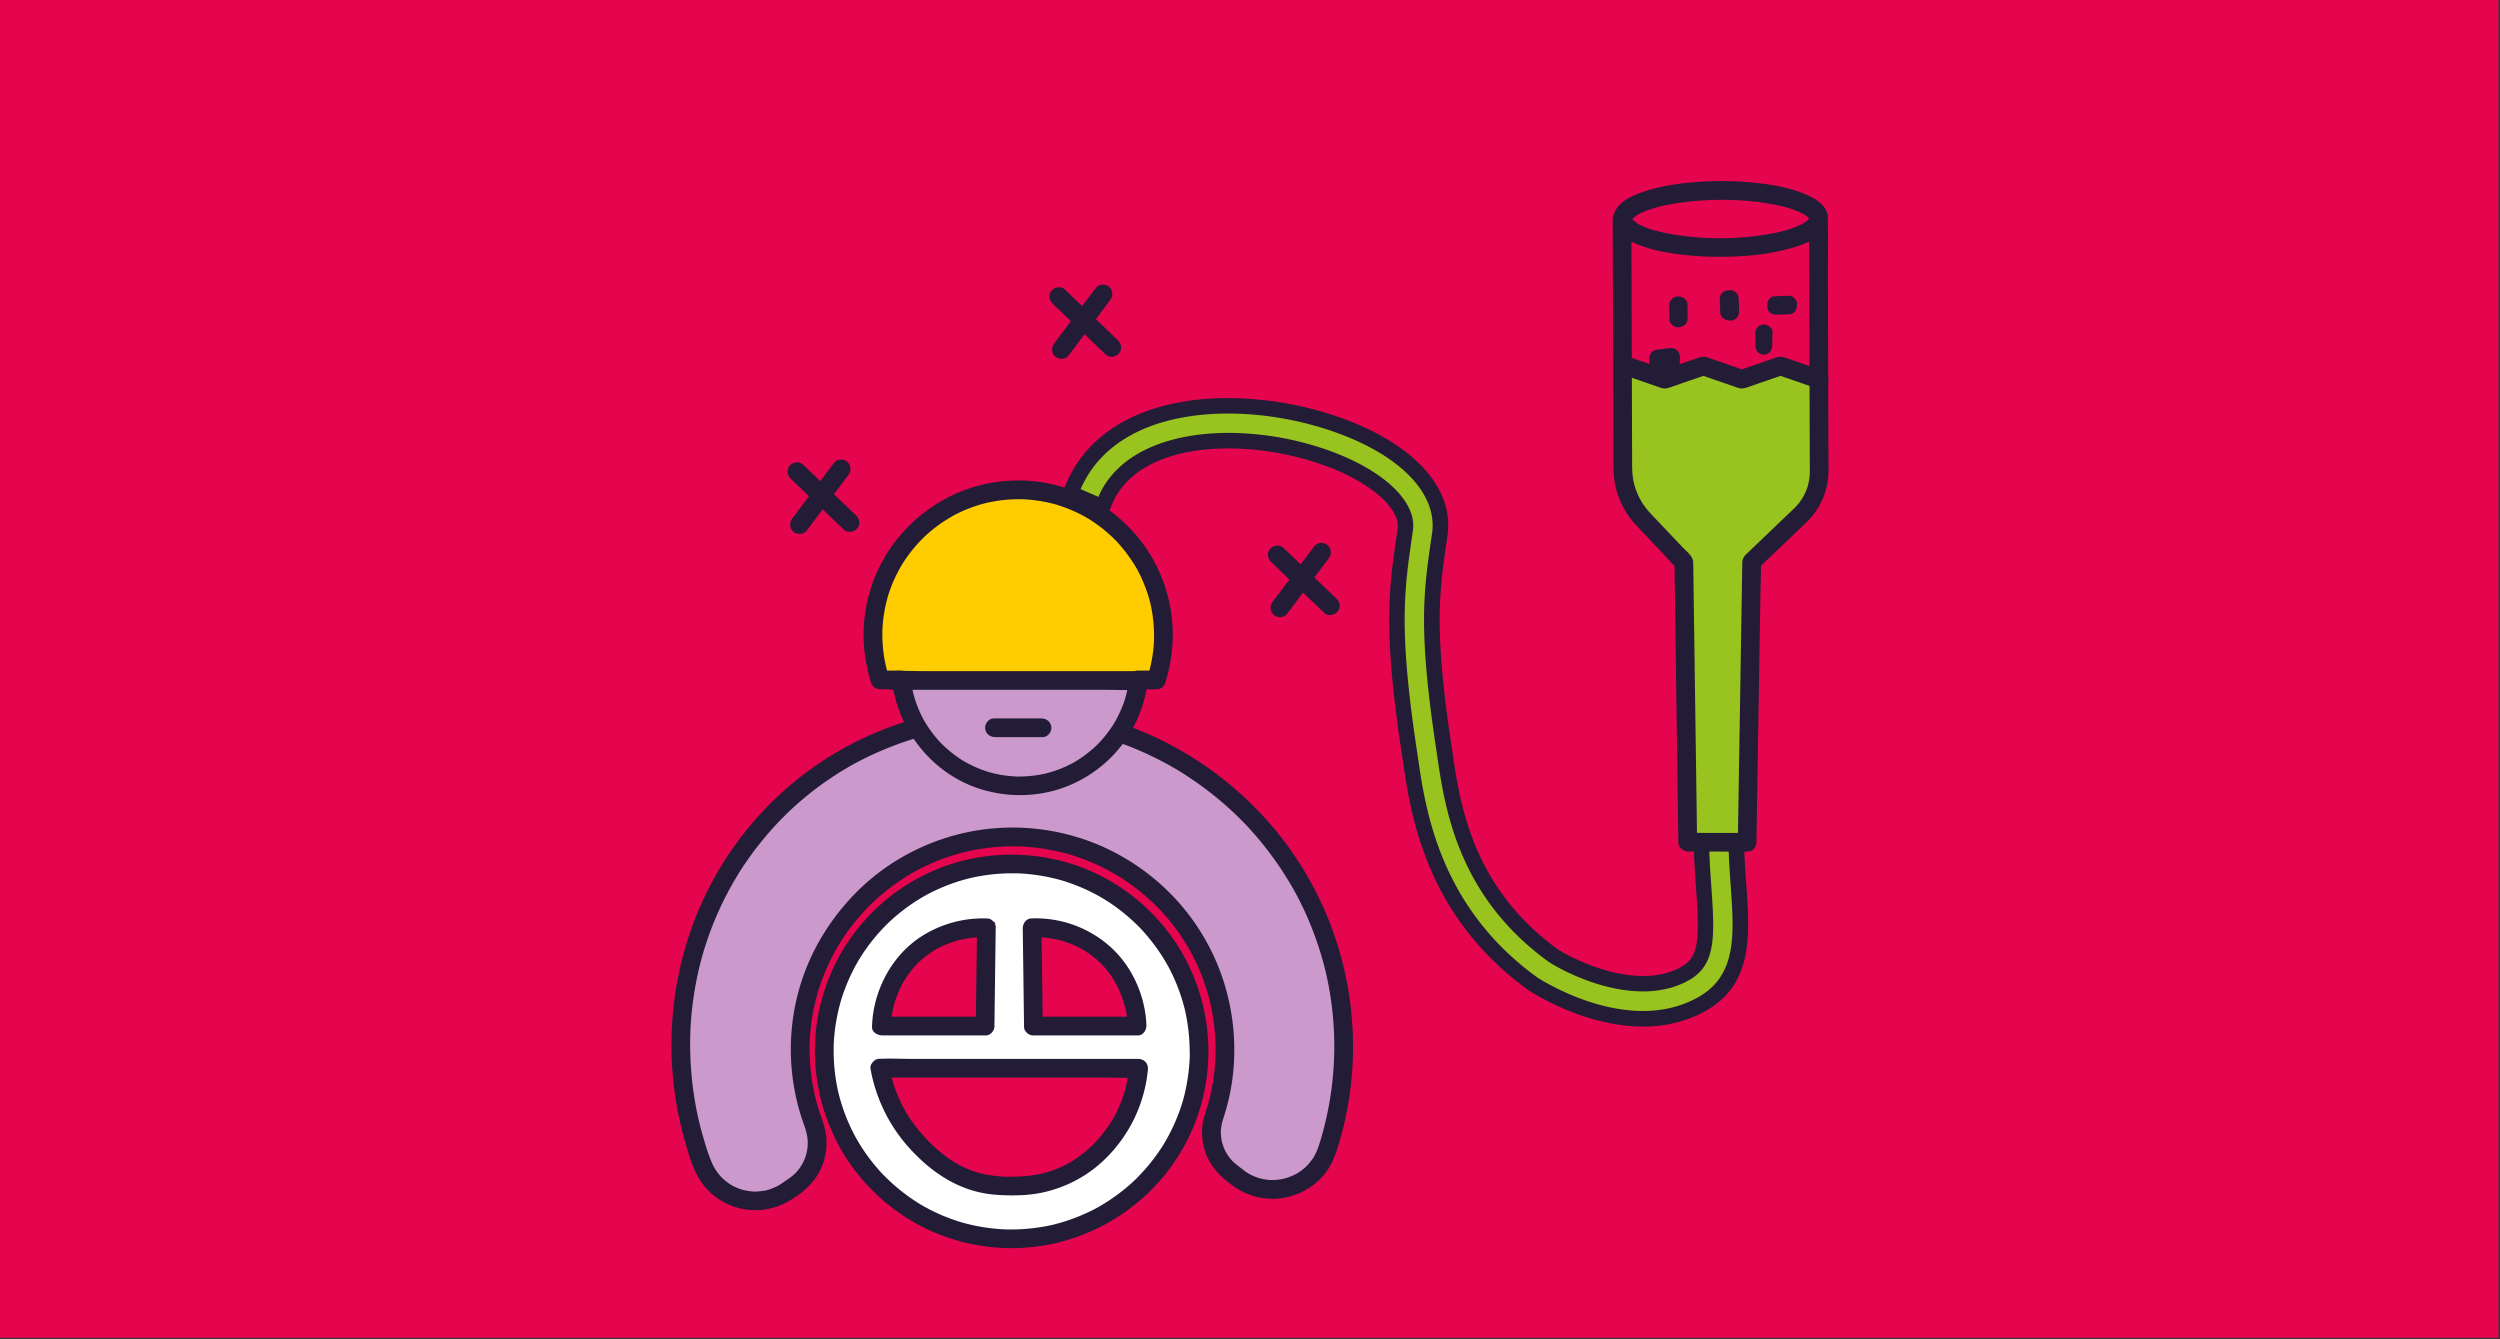
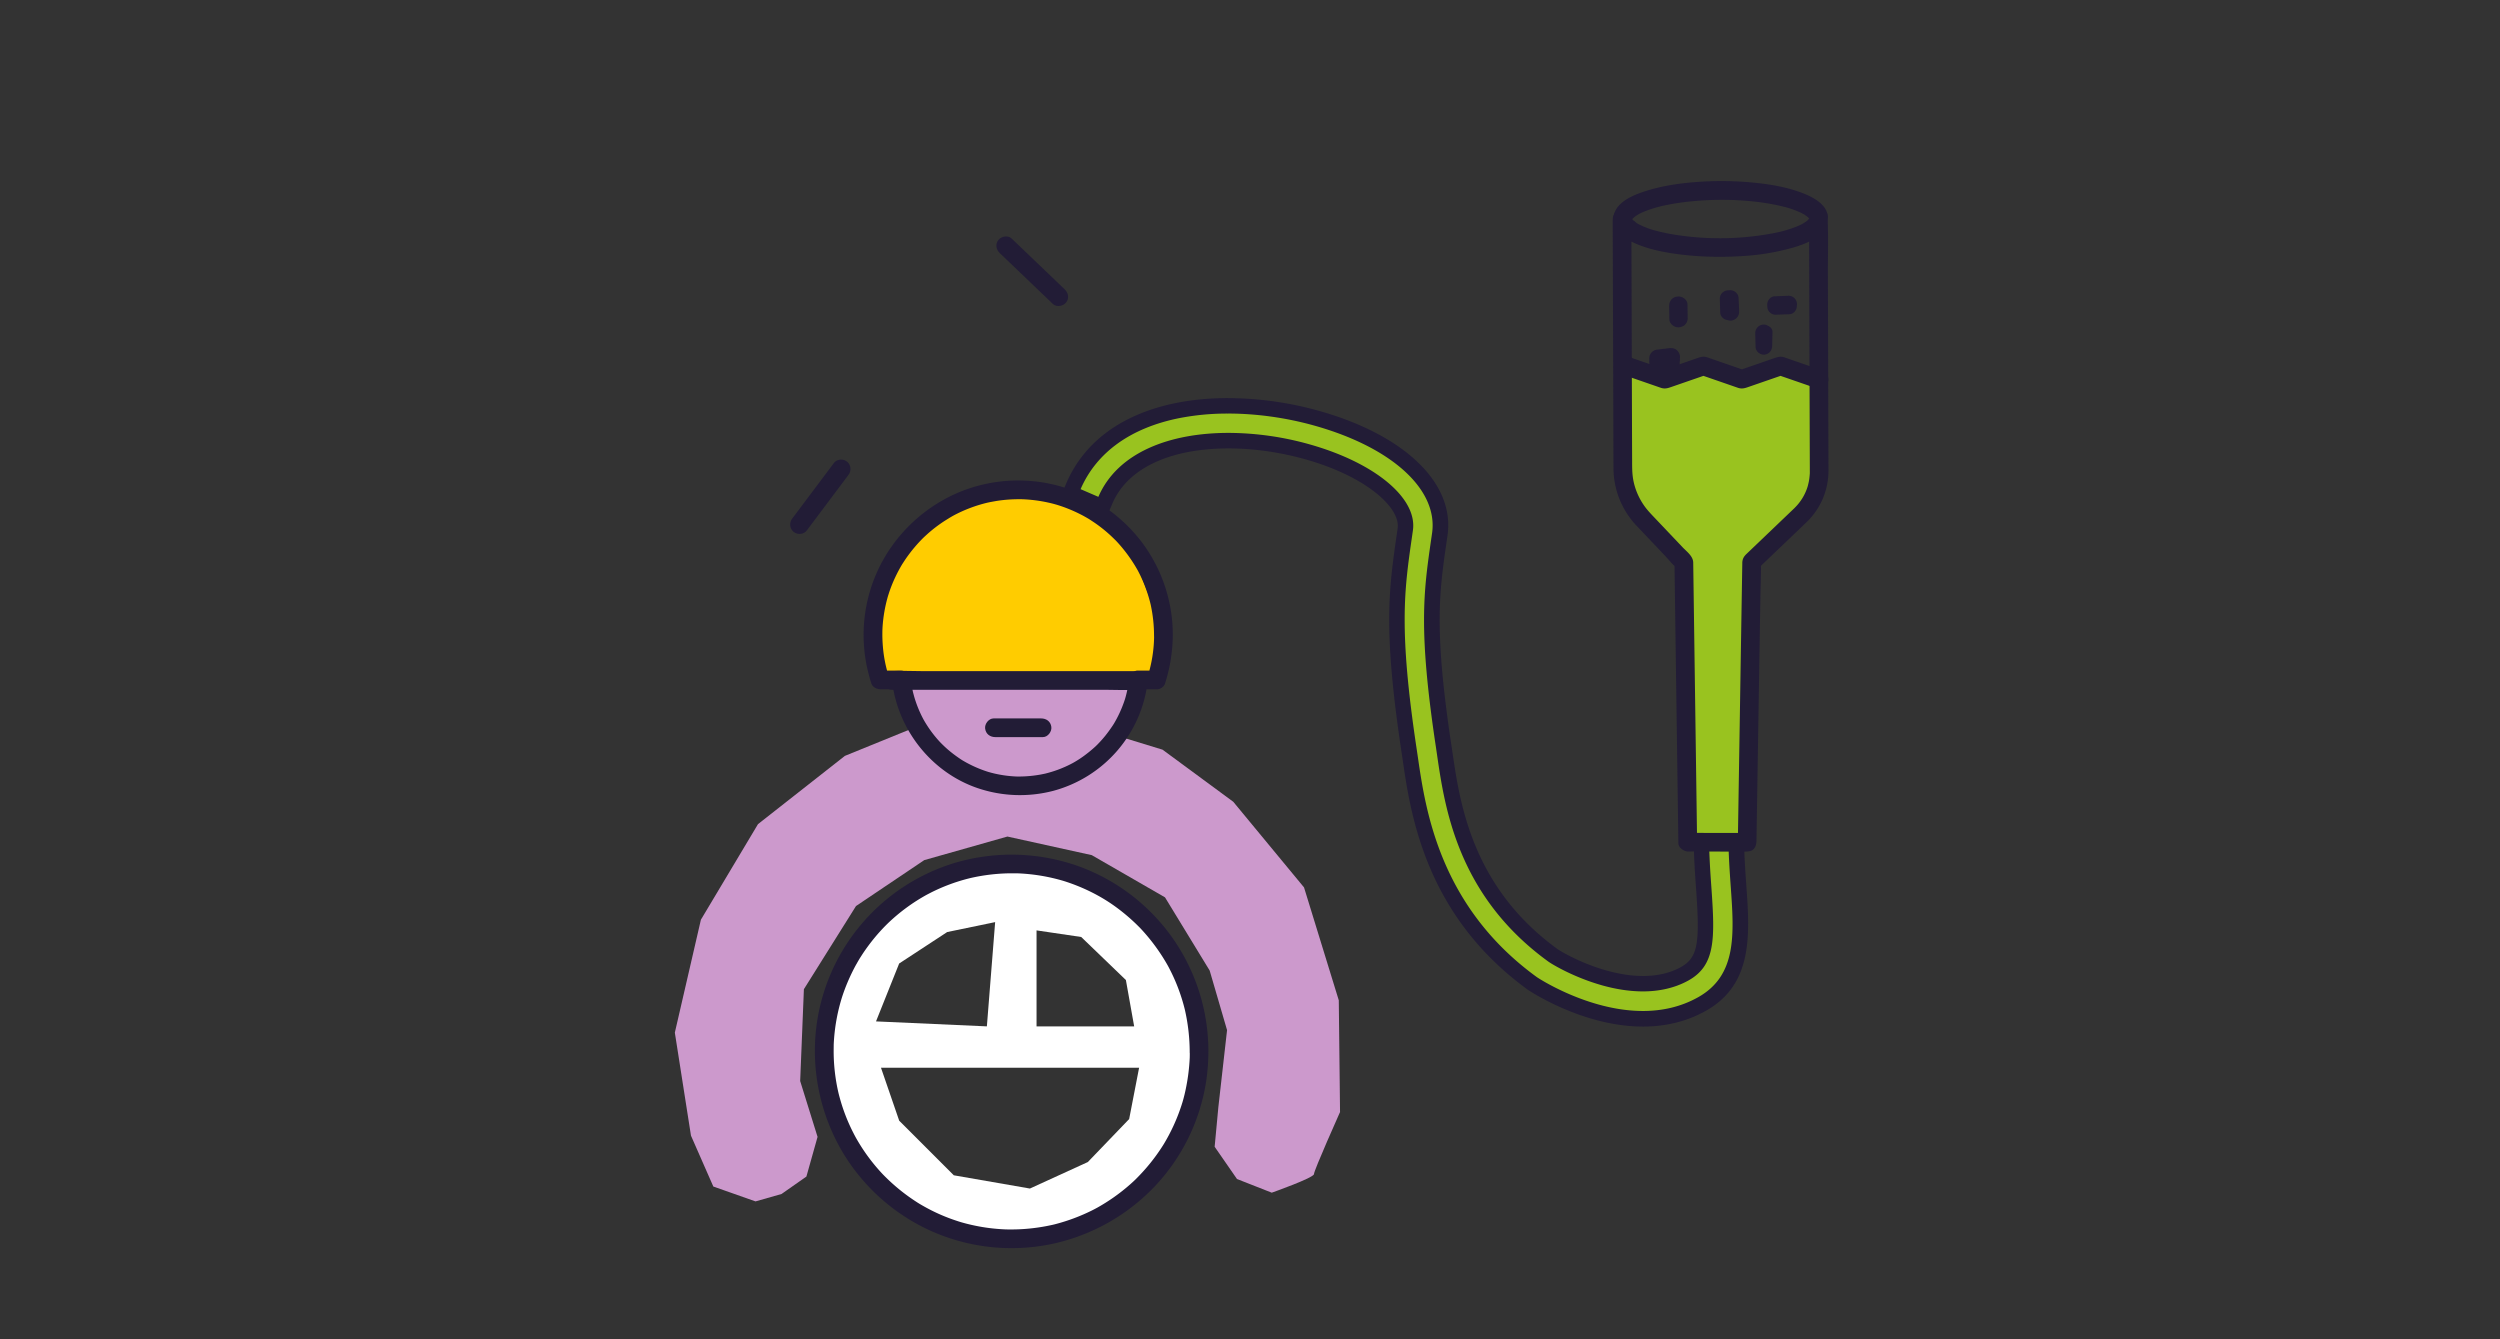
<svg xmlns="http://www.w3.org/2000/svg" id="Layer_1" viewBox="0 0 840 450">
  <rect x="0" y="0" width="840" height="450" fill="#333333" stroke="none" />
  <defs>
    <style>.cls-5{fill:#221c36}.cls-6{fill:#99c31f}</style>
  </defs>
-   <path fill="#e5054e" d="M-.5-.5h840v450H-.5z" />
  <path fill="#c9c" d="m262.61 401.17 8.34-5.84 3.75-13.34-5.84-18.76 1.25-30.86 17.51-27.94L310.55 289l27.94-7.92 28.35 6.25 24.6 14.18 15.01 24.6 5.84 20.01-2.92 25.85-1.25 13.34 7.51 10.84 11.68 4.59s14.18-5 14.18-6.25 8.76-20.85 8.76-20.85l-.42-37.53-11.68-37.94-23.77-28.77-23.77-17.51-15.01-4.59 6.25-13.76-2.08-4.17-76.72-.83 5.42 15.43-24.6 10.01-29.19 22.93-19.18 32.11-8.76 37.94 5.42 34.61 7.51 17.1 14.18 5 8.76-2.5Z" />
  <path fill="#fc0" d="M295.58 228.53h26.27l59.63.83h5.84l2.5-19.59-10.43-26.69-20.01-14.59-29.61-2.92-21.68 11.26-13.76 20.01-1.25 19.18 2.5 12.51z" />
  <path fill="#fff" d="m402.76 339.02-11.67-22.52-13.9-13.34-22.24-12.79-28.35 1.11-26.69 12.79-18.9 25.02-1.11 2.22s-3.34 30.02-3.34 31.69 10.56 26.13 10.56 26.13l22.79 21.68 28.91 6.12 28.35-6.67 21.68-18.9 15.57-25.57-1.67-26.96Zm-54.48-26.41 15.01 2.22 15.01 14.46 2.78 15.57h-32.8v-32.25Zm-46.15 11.12 16.12-10.56 16.12-3.34-2.78 35.03-37.25-1.67 7.78-19.46Zm77.28 52.26-13.9 14.46-19.46 8.9-25.57-4.45-18.35-18.35-6.12-17.79h86.73l-3.34 17.23Z" />
-   <path d="M377.63 250.08a112.44 112.44 0 0 1 18.25 8.78l.53.32a98.33 98.33 0 0 0 1.03.65 116.1 116.1 0 0 1 10.97 7.88c2.33 1.9 4.58 3.88 6.75 5.96a89.78 89.78 0 0 1 5.9 6.13 111.94 111.94 0 0 1 13.75 19.36l.41.73.4.74.59 1.12a110.9 110.9 0 0 1 8.4 21.58l.58 2.2.27 1.11.17.77a109.84 109.84 0 0 1-1.95 55.76c-.47 1.51-.94 3.02-1.64 4.44l-.46.88c-.09.16-.18.33-.28.48a21.43 21.43 0 0 1-1.16 1.57c-.4.49-.83.95-1.26 1.41-.09.09-.44.41.01 0l-.3.27c-.27.23-.54.47-.82.69-.49.39-.99.75-1.51 1.08-.26.17-.53.32-.79.48l-.09.05c.4-.22-.25.12-.33.16a20.96 20.96 0 0 1-3.94 1.44c.66-.17.2-.05.05-.02-.3.05-.6.12-.91.16-.65.1-1.31.17-1.97.21l-.92.03h-.4.02a19.46 19.46 0 0 1-4.22-.73c.57.17.1.03 0-.01-.34-.13-.69-.24-1.03-.38a20.2 20.2 0 0 1-2.26-1.09l-.14-.08c.29.17-.12-.07-.14-.09l-.6-.4c-.72-.5-1.4-1.06-2.1-1.6-.8-.62-1.59-1.23-2.32-1.94-.26-.25-.06-.05 0 0l-.44-.49a15.54 15.54 0 0 1-1.37-1.82c-.09-.14-.65-1.1-.41-.64-.35-.66-.65-1.35-.91-2.05-.13-.35-.24-.71-.35-1.06l-.13-.46c.13.51-.03-.17-.05-.27-.14-.74-.23-1.48-.28-2.23-.06-1.02-.06-.97.04-1.93.2-1.85.57-2.79 1.09-4.48a71.84 71.84 0 0 0 3.24-17.69 75.75 75.75 0 0 0-1.85-21.49 74.19 74.19 0 0 0-15.98-31.52 75.33 75.33 0 0 0-28.05-20.34c-11.11-4.59-23.28-6.44-35.25-5.35s-23.47 5.11-33.54 11.58c-9.75 6.27-17.84 14.86-23.79 24.79s-9.49 21.21-10.24 32.68a74.75 74.75 0 0 0 4.29 30.65c1.03 2.84 1.5 5.33 1.03 8.23a14.41 14.41 0 0 1-4.14 8.06c-.26.27-.04.04.02 0l-.48.43c-.51.44-1.04.84-1.59 1.23l-2.09 1.43c-.33.22-.65.45-.99.66-.14.08-.9.52-.64.38l-.14.07-.65.31a20.7 20.7 0 0 1-2.78 1.02l-.4.11c-.37.1.49-.08-.12.02-1.32.21-2.61.37-3.94.36h.14l-.54-.03a22.42 22.42 0 0 1-2.93-.46c-.14-.03-.95-.25-.66-.16l-.64-.22a21.7 21.7 0 0 1-1.87-.78l-.84-.43a3.97 3.97 0 0 1-.35-.2c-.57-.37-1.13-.76-1.66-1.18-.5-.4-.97-.83-1.44-1.27l-.1-.1c.27.28-.13-.14-.19-.21a19.04 19.04 0 0 1-1.86-2.46l-.52-.86c.3.54-.16-.35-.26-.54-1.56-3.33-2.61-7-3.61-10.54-1.05-3.7-1.85-7.34-2.49-11.16a115.36 115.36 0 0 1-1.57-19.82c0-.74.02-1.47.04-2.21l.01-.47c.02-.53-.02.4 0-.12l.05-1.25a114.32 114.32 0 0 1 1.46-13.42 108.63 108.63 0 0 1 2.99-12.93c.1-.35 0-.01-.02.05l.18-.58.32-1.01.71-2.15a110.15 110.15 0 0 1 8.99-19.77l1.06-1.8-.03.05.31-.51.63-1.01a109.07 109.07 0 0 1 14.76-18.43l.74-.74.48-.47a106.72 106.72 0 0 1 22.66-16.66l.32-.17 1.21-.64a110.17 110.17 0 0 1 20.17-8.04c1.64-.47 2.39-2.58 1.82-4.08-.66-1.71-2.43-2.29-4.08-1.82a111.66 111.66 0 0 0-32.92 15.71 111.94 111.94 0 0 0-25.52 24.77 113.36 113.36 0 0 0-16.56 31.6 117.8 117.8 0 0 0-1.62 69.33c1 3.53 2.05 7.21 3.61 10.54a22.17 22.17 0 0 0 13.06 11.75 22.28 22.28 0 0 0 17.6-1.5c4.79-2.61 9.17-6.22 11.5-11.26a21.23 21.23 0 0 0 1.87-9.97c-.2-3.72-1.75-7.08-2.81-10.59a69.09 69.09 0 0 1-2.86-19.84v-1.06l.02-.8.03-.8.07-1.2a70.7 70.7 0 0 1 2.64-15.01l.12-.42.02-.07.36-1.12a71.18 71.18 0 0 1 6.67-14.57l.31-.49a70.91 70.91 0 0 1 10.69-13.25c.44-.44.13-.13.03-.04l.42-.4.64-.59a72.93 72.93 0 0 1 13.43-9.72 70.14 70.14 0 0 1 16.42-6.42c.15-.04 1.07-.26.5-.13l1.18-.26a71.6 71.6 0 0 1 16.86-1.56c.01 0 .52.02.2 0l.51.02a71.24 71.24 0 0 1 13.1 1.85c.72.17 1.44.36 2.16.55l1 .28.43.12.22.07a71.26 71.26 0 0 1 15.77 7.09l.43.27.86.55a76.58 76.58 0 0 1 5.34 3.83 72.69 72.69 0 0 1 6.43 5.73l.41.42c.02.02.36.37.12.13l.22.23.3.32a77.04 77.04 0 0 1 4.27 5.02 71.38 71.38 0 0 1 5.91 8.98c.31.56.08.16.02.04l.21.39.62 1.19a71.5 71.5 0 0 1 5.85 16.23 69.08 69.08 0 0 1-.9 33.34c-.48 1.74-1.15 3.46-1.56 5.24-.78 3.44-.53 7.07.52 10.42 1.66 5.29 5.69 9.29 10.23 12.27a22.38 22.38 0 0 0 16.78 3.4c5.7-1.2 10.95-4.41 14.21-9.31 1.98-2.98 3.01-6.2 4.01-9.62a112.38 112.38 0 0 0 4.42-36.27 113.97 113.97 0 0 0-29.03-71.8 117.52 117.52 0 0 0-29.23-23.51 112.72 112.72 0 0 0-16.1-7.52c-1.6-.6-3.44-.02-4.17 1.6-.66 1.49 0 3.57 1.6 4.17Z" class="cls-5" />
  <path d="M394.06 213.08a51.8 51.8 0 0 0-10.97-31.63 52.64 52.64 0 0 0-27.85-18.32 51.86 51.86 0 0 0-33.88 2.64 52.8 52.8 0 0 0-24.62 22.36 51.7 51.7 0 0 0-5.49 35.73c.41 1.93.91 3.85 1.51 5.73.45 1.41 1.91 2.01 3.25 2.01h7.17l-3.45-2.83c1.88 16.34 13.21 30.8 28.88 36.08a44.18 44.18 0 0 0 25.26.88 43.24 43.24 0 0 0 31.76-36.76l-2.81 2.63h6.03c1.01 0 2.27-.89 2.58-1.86a54.79 54.79 0 0 0 2.63-16.66c0-1.65-1.88-3.06-3.45-2.83-1.84.26-2.83 1.68-2.83 3.45a46.65 46.65 0 0 1-2.12 13.48l2.58-1.86h-6.03c-1.32 0-2.66 1.35-2.81 2.63a41.13 41.13 0 0 1-1.06 5.72l-.15.56c.01-.04-.25.86-.12.44l-.14.43-.18.54a40.53 40.53 0 0 1-3.58 7.69c.31-.51-.22.34-.33.5a47.26 47.26 0 0 1-2.48 3.4c-.56.69-1.14 1.36-1.74 2.01l-.87.91-.5.49c-.16.16-.13.13.09-.08l-.31.29a45.06 45.06 0 0 1-4.24 3.43 36.38 36.38 0 0 1-3.32 2.09c-.54.31-.11.06 0 0l-.88.46a39.27 39.27 0 0 1-8.27 3.07c-.55.14.75-.16-.16.04l-1.42.29a41.04 41.04 0 0 1-7.21.68h-.83a39.71 39.71 0 0 1-8.68-1.28l-1.11-.31c.64.19-.27-.09-.32-.11l-.54-.18a40.45 40.45 0 0 1-7.57-3.5c-.47-.28.61.39-.15-.09l-.47-.3a45.28 45.28 0 0 1-3.4-2.48 37.42 37.42 0 0 1-2.91-2.61l-.4-.4c-.26-.26-.26-.27-.02-.01l-.29-.31a39.55 39.55 0 0 1-5.39-7.32l-.21-.37-.26-.5a39.43 39.43 0 0 1-2.87-7.27l-.37-1.39c.16.62 0 0-.03-.16l-.21-.99a42.8 42.8 0 0 1-.48-3.18c-.21-1.82-1.72-2.83-3.45-2.83h-7.17l3.25 2.01a44.44 44.44 0 0 1-1.99-9.95 49.72 49.72 0 0 1-.18-5.18c0-.16.03-.87 0-.36l.05-1.03a48.68 48.68 0 0 1 1.66-9.92c.04-.16.29-.98.12-.45l.3-.94a45.7 45.7 0 0 1 2.16-5.47 49.17 49.17 0 0 1 2.28-4.3c.3-.51-.16.24.16-.26.38-.58.75-1.16 1.14-1.73a49.83 49.83 0 0 1 6.11-7.26c-.39.38.06-.05.21-.19l.81-.74a46.86 46.86 0 0 1 6.15-4.68l1.53-.95.84-.49.36-.2.11-.06a47.73 47.73 0 0 1 11.26-4.26l.98-.21 1.98-.36a48.5 48.5 0 0 1 8.16-.6c.35 0 .69 0 1.04.02l.36.02a48.7 48.7 0 0 1 9.95 1.57l.96.27-.1-.03.54.17a48.85 48.85 0 0 1 8.97 3.87l.84.48.49.29.59.38.92.61a46.67 46.67 0 0 1 6.03 4.81c.44.41.86.83 1.29 1.25l.29.29c-.09-.09-.41-.44 0 0l.66.71a50.73 50.73 0 0 1 6.59 9.18l.32.61.38.75a48.52 48.52 0 0 1 3.42 9.2c.03.11.25 1 .18.69l.15.7a49.57 49.57 0 0 1 1.04 10.11c0 1.65 1.87 3.06 3.45 2.83 1.83-.26 2.84-1.68 2.83-3.45Z" class="cls-5" />
-   <path d="M299.99 231.77h71.56c3.28 0 6.62.19 9.89 0h.14c1.65 0 3.06-1.88 2.83-3.45-.26-1.83-1.68-2.83-3.45-2.83H309.4c-3.28 0-6.62-.19-9.89 0h-.14c-1.65 0-3.06 1.88-2.83 3.45.26 1.83 1.68 2.83 3.45 2.83ZM334.46 247.67h15.96c1.65 0 3.06-1.88 2.83-3.45-.26-1.83-1.68-2.83-3.45-2.83h-15.96c-1.65 0-3.06 1.88-2.83 3.45.26 1.83 1.68 2.83 3.45 2.83ZM353.77 102.13l15.58 14.92 2.24 2.14c1.23 1.18 3.44.76 4.44-.49 1.14-1.43.75-3.25-.49-4.44l-15.58-14.92-2.24-2.14c-1.23-1.18-3.44-.76-4.44.49-1.14 1.43-.75 3.25.49 4.44Z" class="cls-5" />
-   <path d="m368.15 96.79-12.23 16.31-1.76 2.34c-1.02 1.36-.87 3.35.49 4.44s3.41.88 4.44-.49l12.23-16.31 1.76-2.34c1.02-1.36.87-3.35-.49-4.44s-3.41-.88-4.44.49ZM427.19 188.93l15.58 14.92 2.24 2.14c1.23 1.18 3.44.76 4.44-.49 1.14-1.43.75-3.25-.49-4.44l-15.58-14.92-2.24-2.14c-1.23-1.18-3.44-.76-4.44.49-1.14 1.43-.75 3.25.49 4.44Z" class="cls-5" />
-   <path d="m441.57 183.59-12.23 16.31-1.76 2.34c-1.02 1.36-.87 3.35.49 4.44s3.41.88 4.44-.49l12.23-16.31 1.76-2.34c1.02-1.36.87-3.35-.49-4.44s-3.41-.88-4.44.49ZM265.78 160.96l15.58 14.92 2.24 2.14c1.23 1.18 3.44.76 4.44-.49 1.14-1.43.75-3.25-.49-4.44l-15.58-14.92-2.24-2.14c-1.23-1.18-3.44-.76-4.44.49-1.14 1.43-.75 3.25.49 4.44Z" class="cls-5" />
+   <path d="M299.99 231.77h71.56c3.28 0 6.62.19 9.89 0h.14c1.65 0 3.06-1.88 2.83-3.45-.26-1.83-1.68-2.83-3.45-2.83H309.4c-3.28 0-6.62-.19-9.89 0h-.14c-1.65 0-3.06 1.88-2.83 3.45.26 1.83 1.68 2.83 3.45 2.83ZM334.46 247.67h15.96c1.65 0 3.06-1.88 2.83-3.45-.26-1.83-1.68-2.83-3.45-2.83h-15.96c-1.65 0-3.06 1.88-2.83 3.45.26 1.83 1.68 2.83 3.45 2.83ZM353.77 102.13c1.23 1.18 3.44.76 4.44-.49 1.14-1.43.75-3.25-.49-4.44l-15.58-14.92-2.24-2.14c-1.23-1.18-3.44-.76-4.44.49-1.14 1.43-.75 3.25.49 4.44Z" class="cls-5" />
  <path d="m280.16 155.61-12.23 16.31-1.76 2.34c-1.02 1.36-.87 3.35.49 4.44s3.41.88 4.44-.49l12.23-16.31 1.76-2.34c1.02-1.36.87-3.35-.49-4.44s-3.41-.88-4.44.49ZM399.77 353.56l-.01 1.19-.01.59c.01-.54 0-.03 0 .07a66.59 66.59 0 0 1-1.73 12.29c-.18.74-.37 1.47-.58 2.2l-.17.58c-.13.4-.25.81-.39 1.21a62.8 62.8 0 0 1-5.88 12.78c.31-.51-.21.33-.31.49l-.6.93a63.46 63.46 0 0 1-7.32 9.14l-.77.79-.39.39-.2.2a3.3 3.3 0 0 0-.2.19l-.5.47-.92.83a64.05 64.05 0 0 1-11.38 8.03c.61-.34-.33.17-.48.25l-.99.51a63.85 63.85 0 0 1-12.21 4.59l-.55.14-.28.07c.39-.1-.19.04-.28.06l-.56.12-1.26.26a63.27 63.27 0 0 1-12.17 1.17l-1.19-.01-.59-.01c.63.02-.32-.01-.36-.02a62.47 62.47 0 0 1-14.77-2.46c-.4-.13-.81-.25-1.21-.39a60.43 60.43 0 0 1-10.87-4.76 60 60 0 0 1-1.92-1.11c.55.33-.37-.23-.49-.31l-1.04-.68a63.32 63.32 0 0 1-9.02-7.25l-.79-.77c-.11-.11-.95-.97-.49-.49a62.36 62.36 0 0 1-9.61-13.11c.34.61-.17-.33-.25-.48l-.57-1.12a61.17 61.17 0 0 1-4.19-10.85l-.3-1.09-.14-.55-.07-.28a62.14 62.14 0 0 1-1.65-14.55l.01-1.19c0-.08.02-.69 0-.33l.01-.33a62.43 62.43 0 0 1 2.9-16.26 64.87 64.87 0 0 1 3.6-8.65c.34-.66.68-1.32 1.04-1.96l.55-.97.35-.6.22-.37.15-.24.3-.47.6-.93a65.84 65.84 0 0 1 4.2-5.64c1-1.2 2.05-2.36 3.13-3.48l.77-.78.4-.39a62.52 62.52 0 0 1 13.11-9.62c-.6.33.3-.16.48-.25l.99-.51a62.08 62.08 0 0 1 12.35-4.62l.56-.14a62.84 62.84 0 0 1 14.55-1.65l1.19.01c.08 0 .69.02.33 0l.47.02a63.02 63.02 0 0 1 14.87 2.5c.47.14-.43-.13.04.01.4.13.81.25 1.21.39a62.5 62.5 0 0 1 10.72 4.72 56.57 56.57 0 0 1 7.38 4.92 64.97 64.97 0 0 1 5.2 4.52l.78.77.39.39c.42.42-.15-.17.1.1a64.56 64.56 0 0 1 9.51 13c-.33-.6.16.3.25.48l.63 1.24a61.68 61.68 0 0 1 4.64 12.66 64.5 64.5 0 0 1 1.65 14.4c0 1.65 1.87 3.06 3.45 2.83 1.83-.26 2.84-1.68 2.83-3.45a66.27 66.27 0 0 0-12.28-38.11 66.26 66.26 0 0 0-31.1-23.69 67.13 67.13 0 0 0-41.15-1.41 66.24 66.24 0 0 0-32.74 21.61 66 66 0 0 0-14.76 36.69 66.94 66.94 0 0 0 9.49 39.71 66.44 66.44 0 0 0 29.28 25.83 66.25 66.25 0 0 0 40.17 4.51 66.91 66.91 0 0 0 35.02-19.41 65.97 65.97 0 0 0 17.31-35.29 70 70 0 0 0 .76-10.43c0-1.65-1.88-3.06-3.45-2.83-1.83.26-2.83 1.68-2.83 3.45Z" class="cls-5" />
-   <path d="M330.67 341.61h-34.85l3.45 2.83c-.04 1.16-.02.46.01-.04a34.63 34.63 0 0 1 1.15-6.92c.06-.22.39-1.33.15-.55a36.94 36.94 0 0 1 2.7-6.49c.23-.42.46-.84.71-1.25a31.96 31.96 0 0 1 2.58-3.54 25.87 25.87 0 0 1 4.92-4.65 26.15 26.15 0 0 1 5.86-3.43 36.35 36.35 0 0 1 4.31-1.54l.82-.22a41.27 41.27 0 0 1 5.76-.87c.67-.04 1.34-.07 2.02-.08h.78c.84 0-.71-.03-.13 0l-2.63-2.81-.43 33.01c-.02 1.66 1.89 3.06 3.45 2.83 1.85-.27 2.81-1.68 2.83-3.45l.43-33.01c.02-1.24-1.36-2.76-2.63-2.81a38.34 38.34 0 0 0-22.38 6.04c-7.98 5.18-13.34 13.47-15.55 22.65a37.48 37.48 0 0 0-1 7.75c-.06 1.82 1.93 2.83 3.45 2.83h34.85c1.65 0 3.06-1.88 2.83-3.45-.26-1.83-1.68-2.83-3.45-2.83ZM347.52 347.89h34.85c1.79 0 2.88-1.88 2.83-3.45a38.55 38.55 0 0 0-5-17.39c-4.97-8.94-13.74-15.18-23.64-17.51a37.57 37.57 0 0 0-10.08-.94c-1.81.07-2.86 1.83-2.83 3.45l.43 33.01c.02 1.65 1.86 3.06 3.45 2.83 1.81-.26 2.86-1.68 2.83-3.45l-.43-33.01-2.83 3.45 1.12-.02h.79c.26 0 .37-.11-.33-.01.19-.03.42.02.61.03a35.27 35.27 0 0 1 7.32 1.17l.69.19c.53.15-.69-.24.21.07.58.2 1.15.39 1.72.6 2.1.8 4.24 1.87 5.88 2.96a29.14 29.14 0 0 1 9.44 9.93l.29.5c.48.82-.29-.58.15.26.21.41.43.82.63 1.24a37 37 0 0 1 1.95 4.99l.32 1.1c.07.25.51 1.56.17.65.47 1.26.56 2.84.71 4.17.08.78.14 1.56.17 2.34l2.83-3.45h-34.85c-1.65 0-3.06 1.88-2.83 3.45.26 1.83 1.68 2.83 3.45 2.83ZM295.94 362.08h76.21c3.5 0 7.06.18 10.56 0h.15l-3.42-3.65a48.24 48.24 0 0 1-1.28 7.33l-.38 1.38c.18-.62-.11.34-.12.37l-.39 1.18a41.55 41.55 0 0 1-7.68 13.37 39.31 39.31 0 0 1-10.38 8.71c-.09.05-.91.5-.24.14l-.61.32a35.59 35.59 0 0 1-6.53 2.61l-1.13.32-.67.17c.84-.22.14-.03-.06.01-2.81.62-5.67.93-8.55 1.01a97.8 97.8 0 0 1-3.83 0c.9.01-.3-.01-.51-.03l-1.12-.07a36.58 36.58 0 0 1-7.9-1.39c.73.21-.48-.16-.67-.23a36.34 36.34 0 0 1-4.19-1.75l-1.26-.65-.76-.43a39.24 39.24 0 0 1-3.17-2.11 52.08 52.08 0 0 1-11.82-12.24 39.9 39.9 0 0 1-3.92-6.94 50.43 50.43 0 0 1-2.43-6.55l-.39-1.37-.17-.65c-.2-.77-.35-1.56-.49-2.34-.3-1.62-1.66-3.09-3.45-2.83-1.57.23-3.16 1.71-2.83 3.45a53.85 53.85 0 0 0 11.87 25.21c6.65 7.72 14.93 14.06 25.05 16.26 3.57.78 7.23.96 10.88.96 2.73 0 5.46-.17 8.16-.62a43.02 43.02 0 0 0 23.43-12.18 48.23 48.23 0 0 0 13.79-29.42c.21-2.18-1.3-3.65-3.42-3.65H306.06c-3.5 0-7.06-.19-10.56 0h-.15c-1.65 0-3.06 1.88-2.83 3.45.26 1.83 1.68 2.83 3.45 2.83Z" class="cls-5" />
  <path d="M552.01 342.3c-19.58 0-37-11.74-37.16-11.86-33.54-24.33-38.39-57.56-41-75.41l-.39-2.64c-6.16-40.84-4.26-54.04-1.63-72.3l.32-2.26c1.33-9.32-12.48-20.26-32.83-26.01a99.23 99.23 0 0 0-26.54-3.76c-20.81 0-35.88 7.26-41.36 19.92l-1.03 2.39-10.75-4.65 1.03-2.39c5.69-13.15 17.81-21.93 35.04-25.39a85.97 85.97 0 0 1 16.88-1.58c9.83 0 20.18 1.45 29.92 4.2 27.33 7.72 43.52 23 41.25 38.94l-.33 2.27c-2.49 17.27-4.28 29.75 1.62 68.9l.39 2.68c2.53 17.28 6.75 46.19 36.29 67.62 1.02.74 8.12 5.04 17.26 7.61a48.4 48.4 0 0 0 13.05 1.94c5.37 0 10.12-1.15 14.11-3.41 7.3-4.12 7.52-11.1 6.29-28.55-.38-5.34-.8-11.35-.8-17.75v-2.6h11.71v2.6c0 5.98.39 11.51.77 16.86 1.15 16.22 2.23 31.48-12.2 39.63-5.86 3.32-12.56 5-19.91 5Z" class="cls-6" />
  <path d="M412.59 138.95c9.51 0 19.59 1.39 29.21 4.1 26 7.34 41.46 21.5 39.38 36.07l-.33 2.27c-2.52 17.49-4.34 30.13 1.62 69.65l.39 2.67c2.58 17.68 6.91 47.28 37.34 69.35 1.3.95 8.62 5.34 18.09 8.01 3.93 1.11 8.74 2.04 13.76 2.04s10.5-.98 15.39-3.74c9-5.09 8.79-14.13 7.6-31-.37-5.27-.8-11.25-.8-17.57h6.51c0 6.09.4 11.69.78 17.11 1.13 15.98 2.11 29.77-10.89 37.12-6 3.39-12.4 4.66-18.62 4.66-18.49 0-35.42-11.21-35.63-11.37-32.65-23.69-37.4-56.21-39.95-73.68l-.39-2.64c-6.1-40.47-4.23-53.51-1.63-71.55l.32-2.26c1.54-10.8-12.73-22.68-34.7-28.88a101.54 101.54 0 0 0-27.24-3.86c-19.52 0-37.22 6.4-43.75 21.49l-5.97-2.58c5.34-12.33 16.8-20.59 33.16-23.87a83.89 83.89 0 0 1 16.37-1.53m0-5.2c-6.15 0-12 .55-17.39 1.63-18.1 3.64-30.87 12.94-36.91 26.91l-2.07 4.78 4.78 2.07 5.97 2.58 4.78 2.07 2.07-4.78c5.05-11.66 19.25-18.35 38.97-18.35 8.4 0 17.34 1.27 25.83 3.67 20.62 5.82 31.94 16.34 30.97 23.14l-.32 2.26c-2.66 18.48-4.58 31.84 1.64 73.07l.39 2.63c2.66 18.22 7.62 52.15 42.05 77.13.17.12 18.27 12.36 38.69 12.36 7.8 0 14.93-1.8 21.19-5.34 15.86-8.96 14.67-25.77 13.52-42.02-.38-5.35-.77-10.85-.77-16.74v-5.2h-16.92v5.2c0 6.49.43 12.55.81 17.9 1.25 17.66.77 22.89-4.97 26.13-3.6 2.04-7.92 3.07-12.83 3.07-3.84 0-8-.62-12.35-1.85-8.77-2.47-15.48-6.52-16.44-7.21-28.65-20.79-32.78-49.02-35.24-65.89l-.4-2.68c-5.85-38.78-4.08-51.1-1.62-68.15l.33-2.27c1.28-8.93-2.46-17.69-10.79-25.32-7.61-6.97-18.78-12.67-32.32-16.49a114.42 114.42 0 0 0-30.62-4.3Z" class="cls-5" />
  <path d="M545.91 137.2c1.25.42.42 29.61.42 29.61l19.6 20.43.42 31.69-.83 60.04 6.25 3.34.17 3.05h9.54l-.12-2.21 5.84-2.5-.42-62.13 2.08-32.52s9.59-6.67 10.01-7.92c.42-1.25 11.68-16.26 11.68-16.26l.42-35.44-12.09-4.59-12.93 4.17-12.09-3.75-15.85 2.92-12.93-3.34s-.42 15.01.83 15.43Z" class="cls-6" />
  <path d="M614 71.8c-.94-3.52-4.99-5.61-8.09-6.83-4.98-1.96-10.37-2.93-15.67-3.5-6.77-.73-13.64-.82-20.43-.3-5.77.44-11.61 1.32-17.12 3.11-3.72 1.21-8.8 3.24-10.25 7.28-.58 1.6-.04 3.44 1.6 4.17 1.47.66 3.59.01 4.17-1.6.03-.07.33-.67.32-.69.13.18-.53.71-.12.24l.27-.33c.06-.07.29-.24.31-.33-.1.39-.56.48-.12.14.32-.25.64-.5.98-.73.27-.18.54-.34.82-.51.61-.38-.69.34-.02.01l.58-.29c.93-.45 1.89-.83 2.87-1.17s1.89-.62 2.85-.88l.84-.22c.06-.02 1.01-.25.33-.09a83.5 83.5 0 0 1 10.29-1.64c6.06-.59 12.12-.66 18.11-.19 2.78.22 5.55.55 8.3 1.04a74.1 74.1 0 0 1 5.35 1.18 18.67 18.67 0 0 1 1.06.31c1.09.35 2.17.74 3.21 1.2.46.2.91.42 1.36.66l.53.29c.58.3-.51-.37-.04-.02.33.24.67.46.99.72l.37.32c.61.52-.33-.45-.04-.05.07.1.48.77.56.78-.42-.07-.33-.83-.18-.29.04.16.11.31.15.46.42 1.6 2.63 2.45 4.08 1.82 1.71-.74 2.27-2.36 1.82-4.08Z" class="cls-5" />
  <path d="m613.54 72.71-.06-.07c-.8-.98-2.43-1.72-3.67-1.07a3.7 3.7 0 0 0-1.92 1.88c-.23.52.54-.65 0-.01-.09.11-.51.48-.52.61 0-.04.63-.54.25-.24l-.44.37c-.51.4-1.06.73-1.61 1.07-.4.25.08-.17.21-.11-.05-.02-.51.26-.57.29-.41.2-.82.38-1.23.56a39.54 39.54 0 0 1-5.23 1.73l-.57.14c-.95.25.63-.13-.34.08l-1.52.33a96.47 96.47 0 0 1-34.54.43 66.24 66.24 0 0 1-6.21-1.39c-.58-.16-.13-.04-.01 0l-.76-.24a25.59 25.59 0 0 1-4.49-1.89c-.17-.09-.36-.18-.52-.3.04.03.62.43.21.12-.17-.13-1.33-1.18-1.46-1.15.21-.04.54.65.16.15l-.18-.22c-.08-.1-.15-.24-.24-.34-.29-.31.23.33.21.4.02-.06-.21-.55-.26-.63l-.02-.06c.14.63.18.79.12.47a1.5 1.5 0 0 0-.03-.35c-.43-2.6-3.37-3.85-5.38-2.02-.8.72-1.04 1.61-1.05 2.67v3.16c.04 8.77.06 17.55.09 26.32l.11 34.52c.02 6.47.03 12.95.06 19.42a28.27 28.27 0 0 0 7.64 19.19l9.74 10.27c1.19 1.25 2.32 2.73 3.64 3.84.53.45-.46-2.14-.51-1.29v.67l.1 7.37.41 29.52.48 34.36a14620.33 14620.33 0 0 1 .3 21.95c.02 1.5 1.35 2.45 2.63 2.81.65.18 1.54.05 2.23.06l2.75.03h2.17c3.51 0 7.02.02 10.53.01 1.3 0 2.65.13 3.92-.21 1.44-.39 1.99-1.96 2.01-3.25l.15-9.34.36-22.54.44-27.17.38-23.5c.06-3.81.25-7.65.18-11.46v-.16l-.26 1.59.02-.05-1.01 1.26c5.48-5.24 10.96-10.46 16.43-15.71a24.02 24.02 0 0 0 7.51-17.82l-.02-6.14a25172 25172 0 0 1-.08-27.48l-.1-32c-.02-5.85.18-11.75-.05-17.6v-.26c0-1.65-1.87-3.06-3.45-2.83-1.83.26-2.84 1.68-2.83 3.45l.04 12.4.08 27.63a8510857.38 8510857.38 0 0 0 .14 43.55v.52a30.05 30.05 0 0 1-.19 1.93c-.06.44-.14.88-.24 1.31l-.19.81a8.54 8.54 0 0 1-.14.5 17.05 17.05 0 0 1-4.3 7.05c-.7.77.44-.41-.02.03l-8.02 7.67-8.14 7.78c-.95.91-1.42 1.71-1.45 3.06v.28l-.03 1.7-.3 18.51-.46 28.89-.45 28.12-.25 15.91-.01.74 2.01-3.25c1.21-.33.69-.19 0-.18H578.64c-2.33 0-4.66 0-6.99-.02l-2.68-.02-1.46-.02c-.16 0-.76-.02-.07 0s.28.03.15 0l2.63 2.81-.15-10.99-.36-25.8-.41-29.47-.31-22.29-.07-5.04c-.03-2.15-2.17-3.68-3.53-5.11l-9.29-9.79c-1.09-1.15-2.2-2.29-3.17-3.55-2.28-3-3.79-6.58-4.29-10.19-.27-1.95-.24-3.89-.25-5.85l-.03-8.17-.08-26.52-.09-28.69-.05-17.06v-.83l-.68 2.28.07-.07-2.16 1.17-2.28-.68.07.07-1.17-2.16c.19 3.87 3.99 6.34 7.15 7.77 4.82 2.18 10.23 3.2 15.45 3.85 6.79.84 13.7.99 20.52.56a78.58 78.58 0 0 0 17.63-2.94c4.03-1.22 9.08-3.15 10.98-7.25l-1.75 1.66.08-.04-3.67-1.07.06.07a3.23 3.23 0 0 0 4.41.67c1.33-.98 1.75-3.09.67-4.41Z" class="cls-5" />
  <path d="m545.16 125.84 11.55 4 1.39.48c1.23.4 2.17.15 3.29-.24l6.59-2.28 5.49-1.9-2.41-.06 11.55 4 1.39.48c1.23.4 2.17.15 3.29-.24l6.59-2.28 5.49-1.9-2.41-.06 12.95 4.48c1.61.56 3.43.05 4.17-1.6.65-1.46.02-3.61-1.6-4.17l-11.55-4-1.39-.48c-1.23-.4-2.17-.15-3.29.24l-6.59 2.28-5.49 1.9 2.41.06-11.55-4-1.39-.48c-1.23-.4-2.17-.15-3.29.24l-6.59 2.28-5.49 1.9 2.41.06-12.95-4.48c-1.61-.56-3.43-.05-4.17 1.6-.65 1.46-.02 3.61 1.6 4.17ZM560.83 102.84l.08 4.48c.03 1.49 1.72 2.84 3.2 2.63 1.73-.25 2.59-1.56 2.63-3.2l.1-4.48-5.85.57c.03 1.49.05 2.99.09 4.48s1.72 2.85 3.21 2.64c1.72-.25 2.61-1.56 2.64-3.21l.06-4.48-5.79.57c.04 1.49.09 2.98.12 4.48s1.69 2.8 3.15 2.59c1.65-.24 2.62-1.53 2.59-3.15-.03-1.49-.04-2.99-.06-4.48-.02-1.52-1.71-2.82-3.18-2.61-1.72.25-2.57 1.54-2.61 3.18l-.12 4.48 5.84-.57-.08-4.48c-.03-1.54-1.72-2.85-3.21-2.64-1.73.25-2.61 1.56-2.64 3.21l-.08 4.48 5.83-.57-.1-4.48c-.04-1.49-1.71-2.84-3.19-2.62-1.67.24-2.65 1.55-2.62 3.19ZM584.36 104.54l-.2-4.48c-.06-1.43-1.41-2.52-2.76-2.56-1.27-.04-2.87.95-2.92 2.38l-.15 4.48 5.63.18-.2-4.48c-.06-1.4-1.38-2.47-2.71-2.51-1.25-.04-2.82.93-2.87 2.33l-.15 4.48 5.52.18-.2-4.48c-.06-1.44-1.6-2.68-3.02-2.48-1.55.22-2.54 1.47-2.48 3.02l.15 4.48c.05 1.39 1.38 2.45 2.68 2.49s2.78-.92 2.84-2.31l.2-4.47-5.58-.18.15 4.48c.05 1.41 1.41 2.49 2.73 2.54 1.27.04 2.83-.94 2.89-2.35l.2-4.47-5.68-.18.15 4.48c.05 1.49 1.68 2.81 3.16 2.6a2.96 2.96 0 0 0 2.6-3.16ZM600.74 99.38l-4.48.18c-1.38.05-2.43 1.37-2.47 2.66s.92 2.76 2.29 2.82l4.48.18.18-5.48-4.48.19c-1.36.06-2.44 1.36-2.46 2.66-.02 1.23.9 2.76 2.29 2.81l4.48.16.18-5.43-4.48.2c-1.5.06-2.64 1.58-2.44 2.97a2.78 2.78 0 0 0 2.97 2.44l4.48-.16c1.35-.05 2.43-1.36 2.45-2.64s-.89-2.73-2.27-2.79l-4.48-.2-.18 5.46 4.48-.17c1.38-.05 2.43-1.37 2.47-2.66s-.92-2.76-2.29-2.82l-4.48-.18-.18 5.48 4.48-.18c1.49-.06 2.69-1.6 2.48-3.02a2.82 2.82 0 0 0-3.02-2.48ZM589.82 112.14l.1 4.48c.04 1.49 1.63 2.69 3.03 2.49 1.64-.24 2.45-1.47 2.49-3.03l.12-4.48c.04-1.61-1.7-2.5-3.05-2.5-1.64 0-2.47 1.67-2.5 3.05l-.12 4.48 5.58-.55-.1-4.48c-.04-1.48-1.65-2.74-3.08-2.53-1.6.23-2.57 1.5-2.53 3.08l.12 4.48c.04 1.5 1.64 2.72 3.06 2.52 1.65-.24 2.48-1.49 2.52-3.06l.09-4.48-2.5 3.05-3.05-2.5-.1 4.48 5.52-.54-.12-4.48c-.04-1.5-1.61-2.68-3.02-2.48-1.57.23-2.51 1.47-2.48 3.02Z" class="cls-5" />
  <path d="m561.26 116.94-4.48.53c-1.49.18-2.58 1.37-2.63 2.84s.98 2.83 2.44 3l4.48.53.19-5.84-4.48.53c-1.47.17-2.59 1.37-2.64 2.84s.98 2.83 2.45 3.01c1.49.18 2.99.34 4.48.51l.19-5.79-4.48.56c-1.5.18-2.82 1.59-2.6 3.16s1.55 2.79 3.16 2.6c1.49-.18 2.99-.33 4.48-.5 3.22-.36 3.55-5.37.19-5.79l-4.47-.56-.19 5.85 4.48-.53c1.49-.17 2.59-1.37 2.63-2.84s-.98-2.83-2.44-3l-4.48-.53-.19 5.84 4.48-.53c1.53-.18 2.87-1.62 2.64-3.22s-1.58-2.84-3.22-2.64Z" class="cls-5" />
</svg>